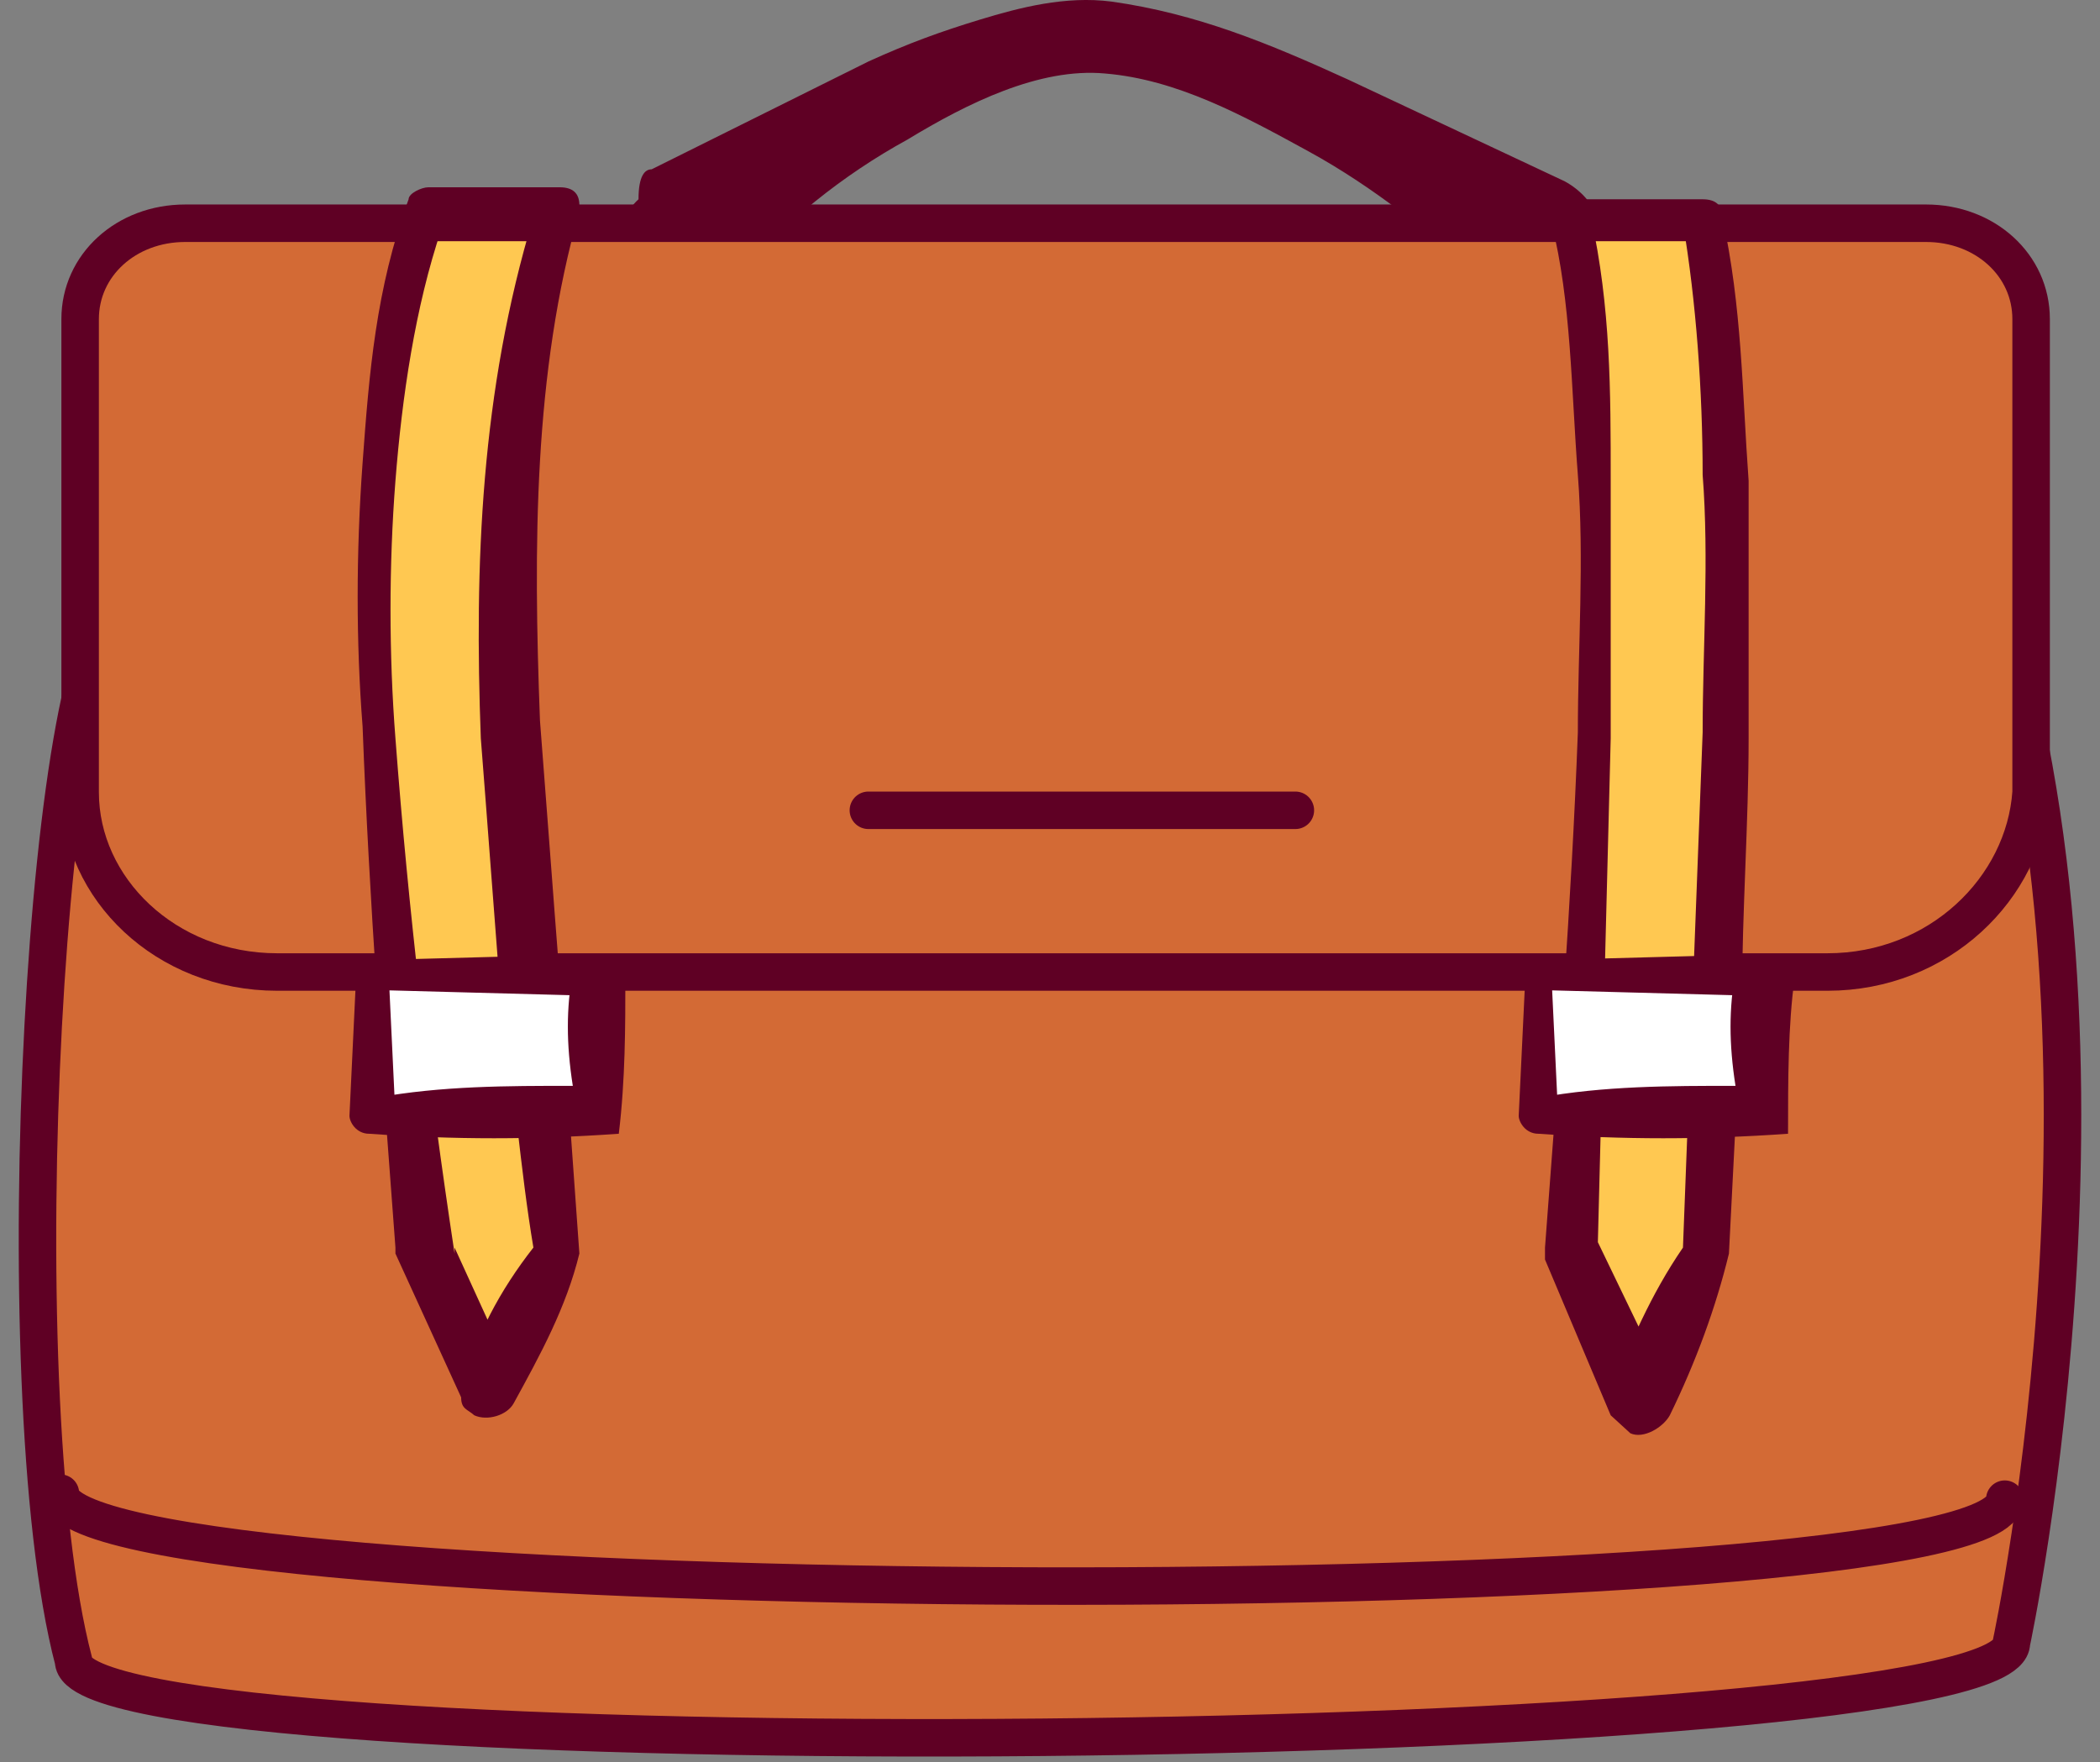
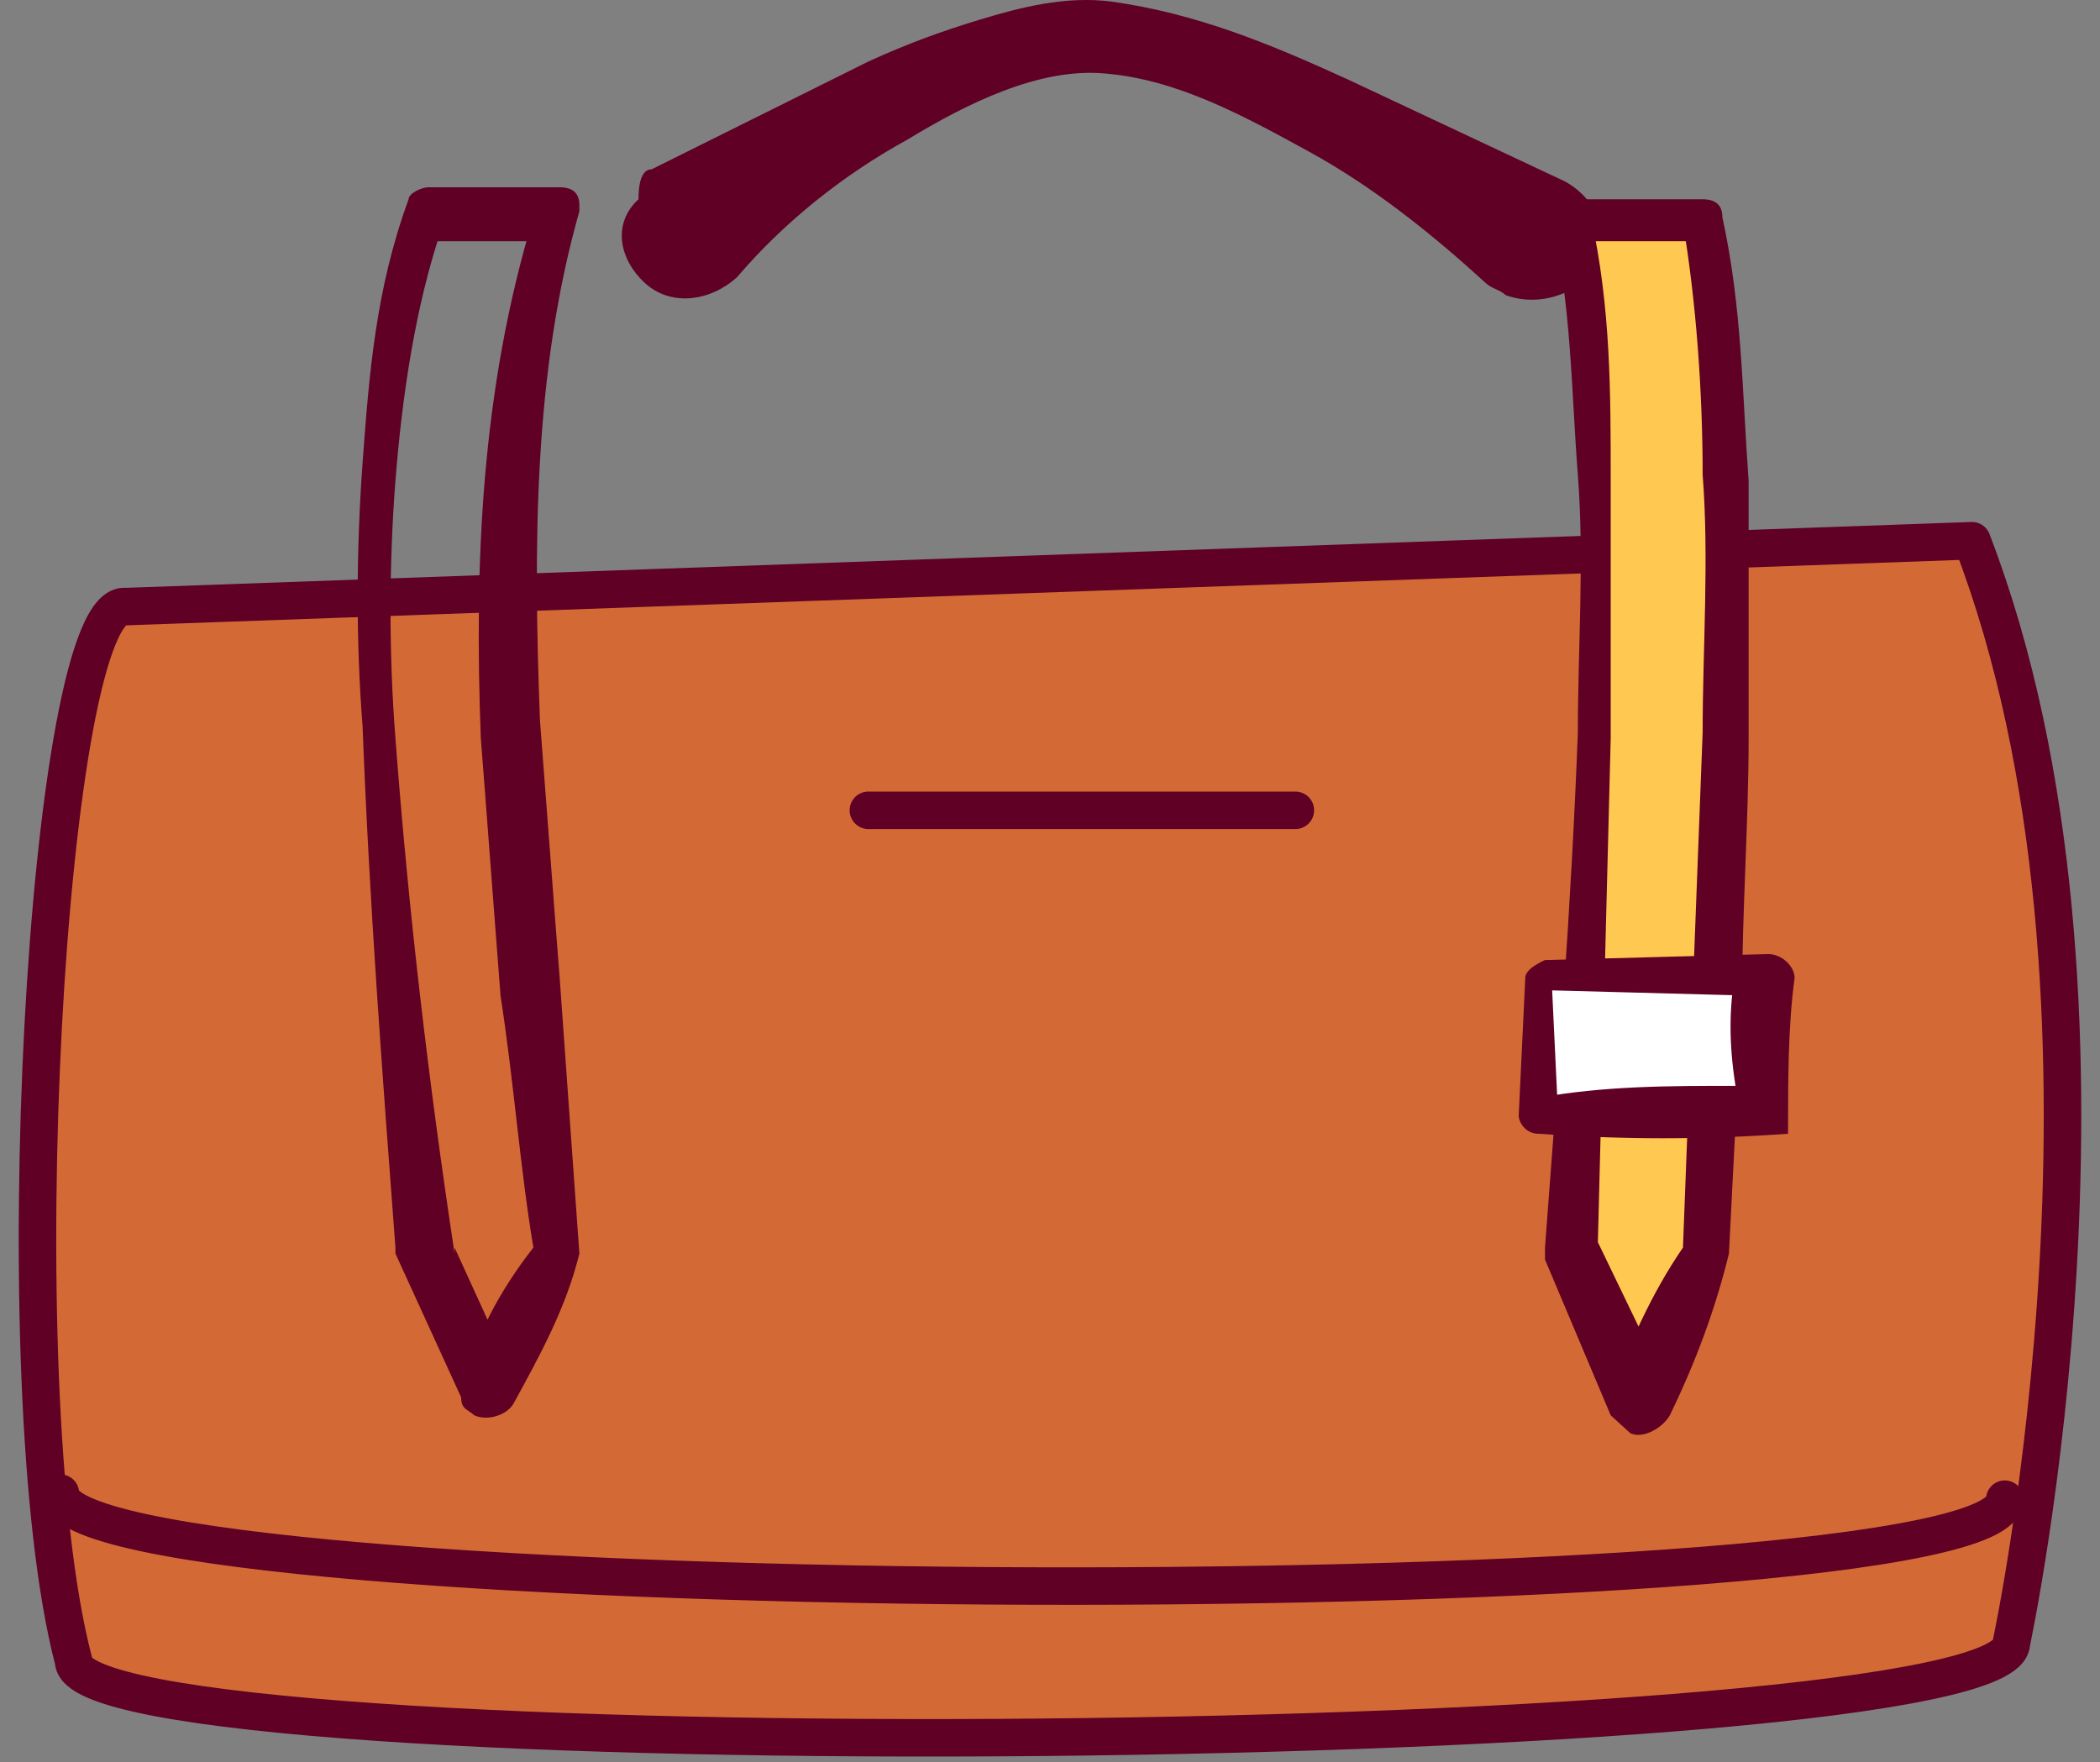
<svg xmlns="http://www.w3.org/2000/svg" width="56" height="47" viewBox="0 0 56 47" fill="none">
  <rect x="0" y="0" width="56" height="47" fill="#808080" stroke="none" />
  <path d="M17.377 4.516C19.304 3.557 21.231 2.599 23.158 1.64C24.209 1.161 25.085 0.841 26.136 0.522C27.187 0.202 28.413 -0.117 29.639 0.042C31.916 0.362 33.843 1.161 35.945 2.12L41.726 4.836C42.602 5.315 42.952 6.274 42.602 7.072C42.076 7.871 41.025 8.191 40.15 7.871C39.974 7.711 39.799 7.711 39.624 7.552C38.223 6.274 36.646 4.995 34.894 4.037C33.143 3.078 31.391 2.12 29.464 1.96C27.712 1.8 25.786 2.759 24.209 3.717C22.457 4.676 20.881 5.954 19.655 7.392C18.954 8.031 17.903 8.191 17.202 7.552C16.502 6.913 16.326 5.954 17.027 5.315C17.027 4.676 17.202 4.516 17.377 4.516Z" fill="#5F0024" />
  <path d="M3.363 16.179C1.261 15.86 0.035 36.95 1.962 44.299C1.962 47.334 53.637 46.855 53.637 43.82C53.637 43.82 57.316 26.724 52.586 14.422L3.363 16.179Z" fill="#D36A35" stroke="#5F0024" stroke-miterlimit="10" stroke-linecap="round" stroke-linejoin="round" />
-   <path d="M48.732 25.925H7.392C4.414 25.925 2.137 23.689 2.137 21.132V8.51C2.137 7.072 3.363 5.954 4.94 5.954H51.36C52.936 5.954 54.163 7.072 54.163 8.51V21.132C53.987 23.689 51.71 25.925 48.732 25.925Z" fill="#D36A35" stroke="#5F0024" stroke-miterlimit="10" stroke-linecap="round" stroke-linejoin="round" />
-   <path d="M14.749 33.434L12.822 37.269L11.071 33.434C9.669 22.09 8.969 11.705 11.071 5.954H14.574C12.822 12.025 13.348 22.09 14.749 33.434Z" fill="#FFC851" />
  <path d="M15.45 33.434C15.1 34.872 14.399 36.15 13.698 37.428C13.523 37.748 12.998 37.908 12.647 37.748C12.472 37.588 12.297 37.588 12.297 37.269L10.545 33.434V33.274C10.195 28.641 9.845 24.008 9.669 19.374C9.494 17.138 9.494 14.741 9.669 12.345C9.845 9.948 10.02 7.711 10.896 5.315C10.896 5.155 11.246 4.995 11.421 4.995H14.925C15.275 4.995 15.45 5.155 15.45 5.474V5.634C14.224 9.948 14.224 14.581 14.399 19.215C14.574 21.451 14.749 23.848 14.925 26.085L15.45 33.434ZM14.224 33.274C13.873 31.197 13.698 28.801 13.348 26.564C13.173 24.327 12.998 21.931 12.822 19.694C12.647 15.061 12.822 10.427 14.224 5.794L14.749 6.433H11.246L11.771 6.114C11.071 8.191 10.72 10.587 10.545 12.824C10.37 15.061 10.37 17.457 10.545 19.694C10.896 24.327 11.421 28.801 12.122 33.434V33.274L13.873 37.109H12.297C12.647 35.671 13.348 34.393 14.224 33.274Z" fill="#5F0024" />
  <path d="M45.403 33.435L43.651 37.589L41.725 33.435C42.25 21.771 42.951 10.428 41.725 5.954H45.228C46.454 10.587 46.104 21.612 45.403 33.435Z" fill="#FFC851" />
  <path d="M46.105 33.435C45.755 34.873 45.229 36.311 44.528 37.748C44.353 38.068 43.828 38.388 43.477 38.228C43.302 38.068 43.127 37.908 42.952 37.748L41.2 33.594C41.2 33.435 41.2 33.435 41.2 33.275C41.55 28.642 41.901 24.168 42.076 19.535C42.076 17.298 42.251 14.901 42.076 12.665C41.901 10.428 41.901 8.031 41.375 5.954C41.375 5.635 41.55 5.475 41.726 5.315C41.726 5.315 41.726 5.315 41.901 5.315H45.404C45.755 5.315 45.93 5.475 45.93 5.795C46.455 8.191 46.455 10.428 46.63 12.824C46.63 15.061 46.63 17.458 46.63 19.695C46.63 21.931 46.455 24.328 46.455 26.565L46.105 33.435ZM44.879 33.275L45.404 19.535C45.404 17.298 45.579 14.901 45.404 12.665C45.404 10.428 45.229 8.031 44.879 5.954L45.404 6.434H41.901L42.426 5.795C42.952 8.191 42.952 10.428 42.952 12.824C42.952 15.061 42.952 17.458 42.952 19.695L42.602 33.435V33.115L44.528 37.109H42.952C43.477 35.831 44.003 34.553 44.879 33.275Z" fill="#5F0024" />
-   <path d="M15.8 25.925H9.844V29.6H15.8V25.925Z" fill="white" />
-   <path d="M16.501 30.239C14.224 30.399 12.122 30.399 9.844 30.239C9.494 30.239 9.319 29.92 9.319 29.76L9.494 26.085C9.494 25.925 9.669 25.766 10.02 25.606L15.975 25.446C16.326 25.446 16.676 25.766 16.676 26.085C16.676 27.363 16.676 28.801 16.501 30.239ZM15.275 28.961C15.099 27.843 15.099 26.884 15.275 25.925L15.975 26.564L10.02 26.405L10.37 26.085L10.545 29.76L10.02 29.28C11.771 28.961 13.523 28.961 15.275 28.961Z" fill="#5F0024" />
  <path d="M46.979 25.925H41.023V29.6H46.979V25.925Z" fill="white" />
  <path d="M47.681 30.239C45.404 30.399 43.302 30.399 41.025 30.239C40.674 30.239 40.499 29.92 40.499 29.76L40.674 26.085C40.674 25.925 40.849 25.766 41.2 25.606L47.156 25.446C47.506 25.446 47.856 25.766 47.856 26.085C47.681 27.363 47.681 28.801 47.681 30.239ZM46.28 28.961C46.104 27.843 46.104 26.884 46.28 25.925L46.98 26.564L41.025 26.405L41.375 26.085L41.55 29.76L41.025 29.28C42.776 28.961 44.528 28.961 46.28 28.961Z" fill="#5F0024" />
  <path d="M1.611 39.825C1.611 43.021 53.461 43.181 53.461 39.985" stroke="#5F0024" stroke-miterlimit="10" stroke-linecap="round" stroke-linejoin="round" />
  <path d="M23.157 21.612H34.543" stroke="#5F0024" stroke-miterlimit="10" stroke-linecap="round" stroke-linejoin="round" />
</svg>